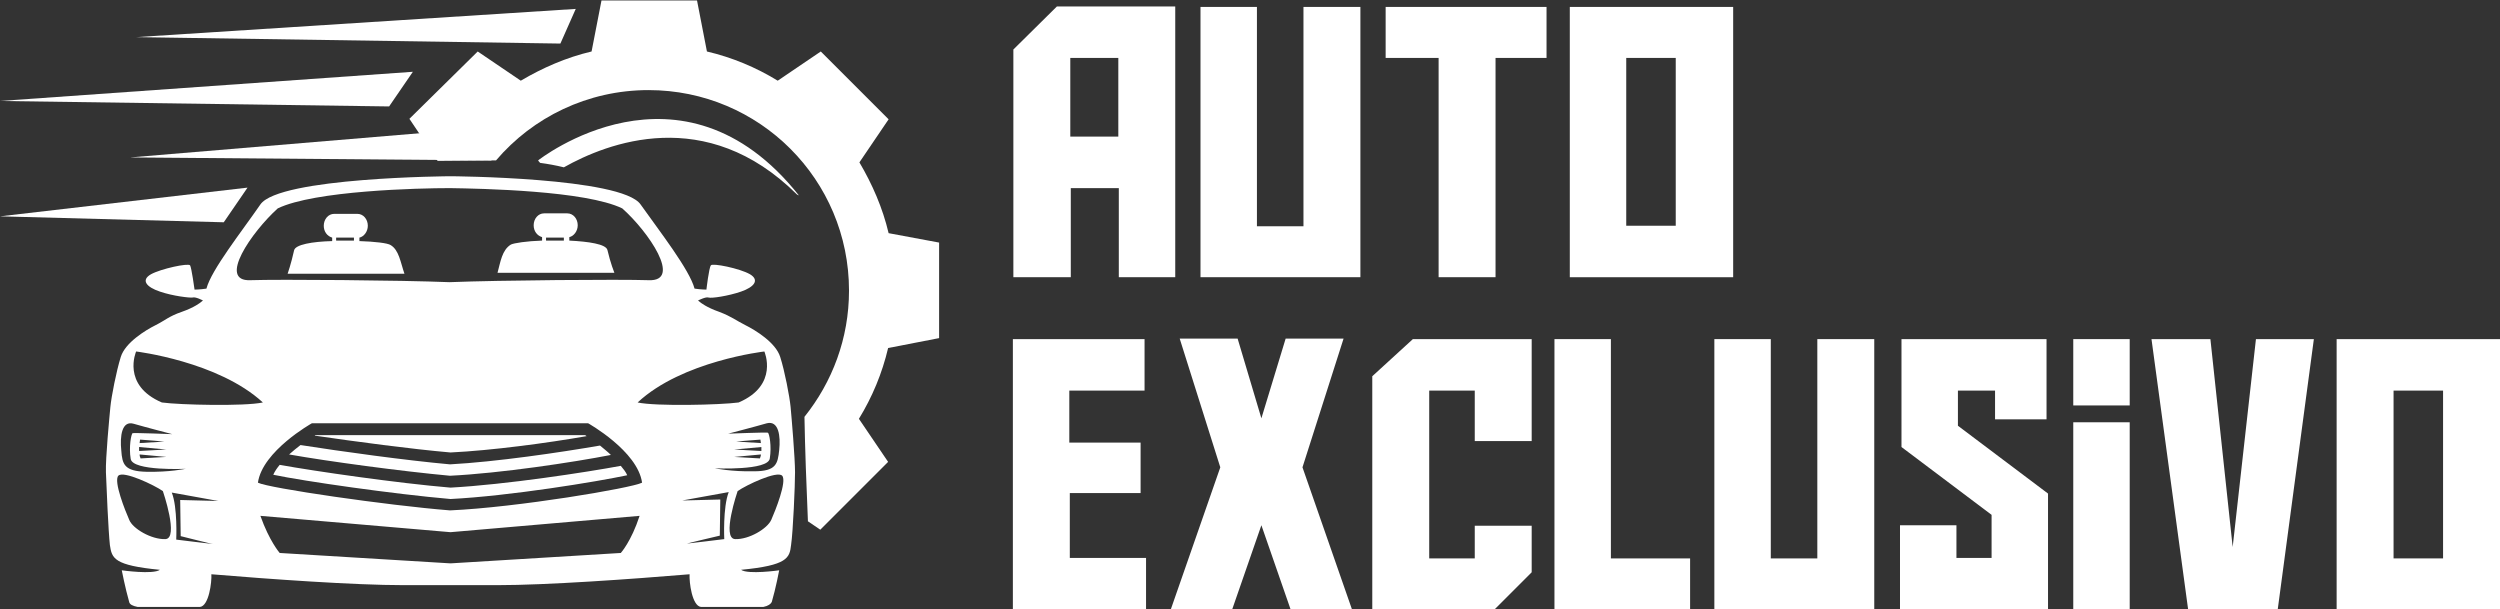
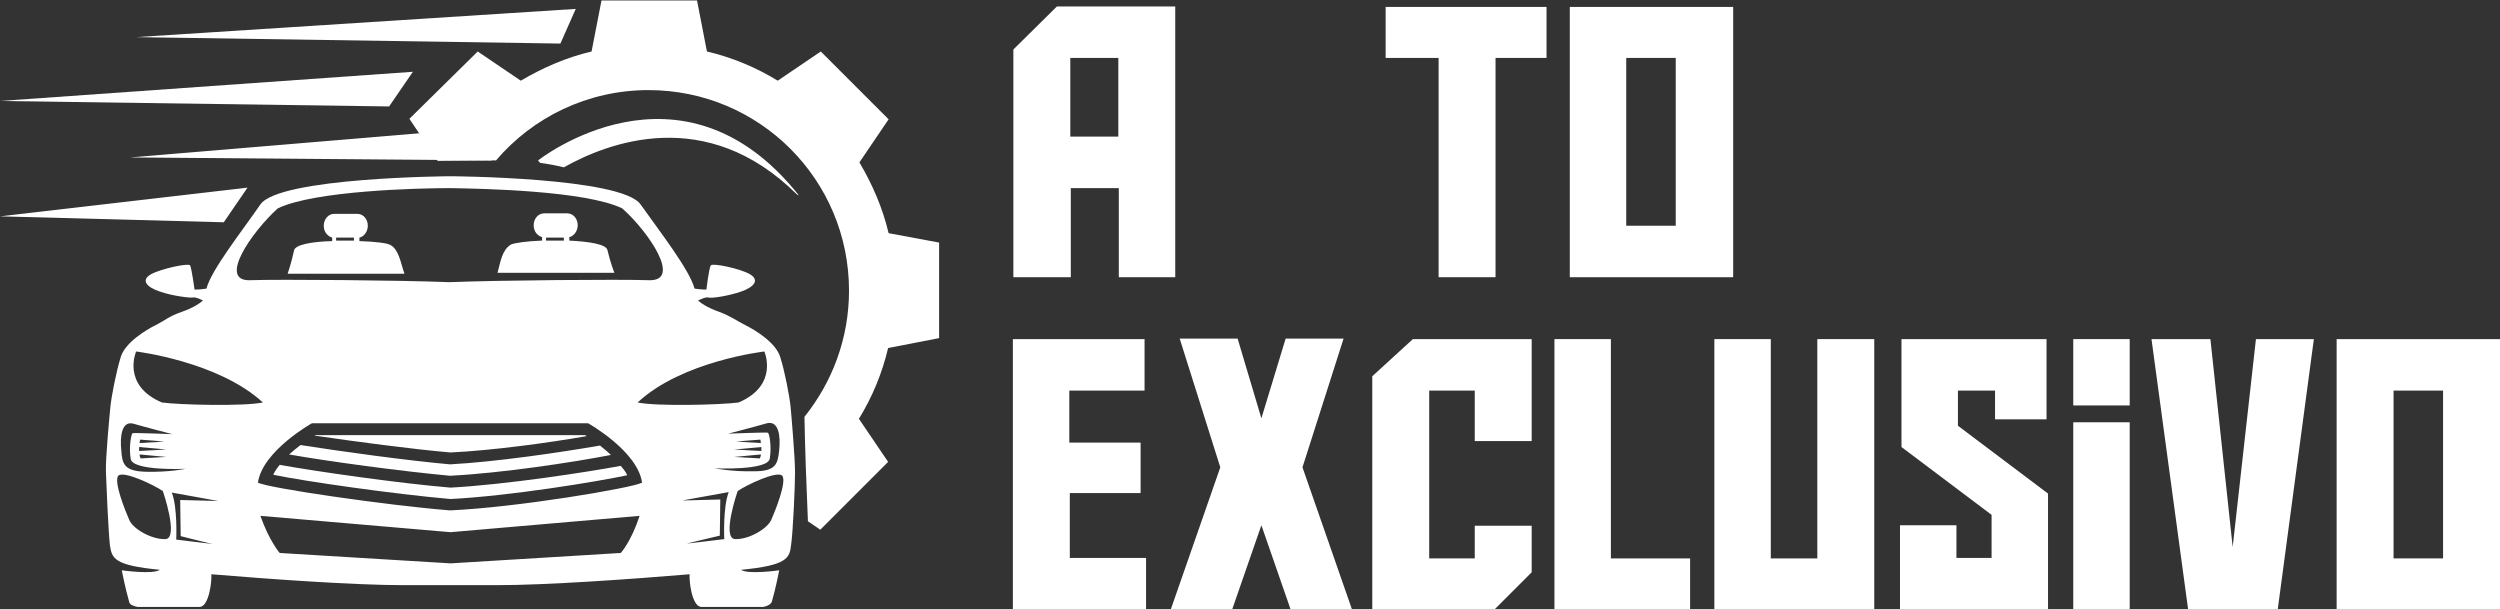
<svg xmlns="http://www.w3.org/2000/svg" version="1.1" id="Layer_1" x="0px" y="0px" width="505px" height="123.1px" viewBox="0 0 505 123.1" style="enable-background:new 0 0 505 123.1;" xml:space="preserve">
  <rect x="0" y="0" width="505" height="123.1" fill="#333333" stroke="none" />
  <style type="text/css">
	.st0{fill:#FFFFFF;}
</style>
  <g>
    <path class="st0" d="M216.2,56h-11.5V10l8.8-8.7h23.9V56h-11.4V38h-9.7V56z M225.9,27.6V11.7h-9.7v15.9H225.9z" />
-     <path class="st0" d="M274.8,56h-32.3V1.4h11.4v44.3h9.4V1.4h11.5V56z" />
    <path class="st0" d="M312.4,11.7h-10.3V56h-11.5V11.7h-10.7V1.4h32.5V11.7z" />
    <path class="st0" d="M317.1,1.4h33V56h-33V1.4z M328.5,45.6h10V11.7h-10V45.6z" />
    <path class="st0" d="M204.7,68.5h26.5v10.4H216v10.5h14.4v10.2h-14.3v13.1h15.4v10.4h-26.9V68.5z" />
    <path class="st0" d="M248.9,123.1h-12.4l10-28.7l-8.2-26H250l4.8,16.1l4.9-16.1h11.7l-8.3,26l10,28.7h-12.4l-5.9-17L248.9,123.1z" />
    <path class="st0" d="M297.9,112.8v-6.6h11.5v9.4l-7.6,7.6h-24.6V76l8.2-7.5h24v20.6h-11.5V78.9h-9.2v33.9H297.9z" />
    <path class="st0" d="M314,123.1V68.5h11.4v44.3h16v10.4H314z" />
    <path class="st0" d="M378.6,123.1h-32.3V68.5h11.4v44.3h9.4V68.5h11.5V123.1z" />
    <path class="st0" d="M413.8,123.1h-30v-17h11.4v6.6h7.1v-8.7l-18.2-13.7V68.5h29.3v16.2H403v-5.8h-7.5v7.1l18.2,13.7V123.1z" />
    <path class="st0" d="M430.2,68.5v13.4h-11.4V68.5H430.2z M430.2,85.3v37.9h-11.4V85.3H430.2z" />
    <path class="st0" d="M455.7,68.5h11.7l-7.3,54.6h-18.1l-7.4-54.6h11.9l4.5,42L455.7,68.5z" />
    <path class="st0" d="M472,68.5h33v54.6h-33V68.5z M483.5,112.8h10V78.9h-10V112.8z" />
  </g>
  <g>
    <path class="st0" d="M179.5,47.1c-1.2-5.1-3.3-9.9-5.9-14.3l5.9-8.7l-13.7-13.7l-8.7,5.9c-4.4-2.7-9.2-4.7-14.3-5.9l-2-10.3h-19.3   l-2,10.3c-5.1,1.2-9.9,3.3-14.3,5.9l-8.7-5.9L82.7,24l5.7,8.5l11.8-0.1c7.4-8.7,18.5-14.2,30.8-14.2c22.4,0,40.5,18.1,40.5,40.5   c0,9.7-3.4,18.5-9,25.5c0.1,5.9,0.4,14.3,0.7,21.1l2.5,1.7l13.7-13.7l-5.9-8.7c2.7-4.4,4.7-9.2,5.9-14.3l10.3-2V49L179.5,47.1z" />
    <g>
      <path class="st0" d="M78.9,49.5c-0.6-0.4-3.2-0.7-6.3-0.8v-0.7c0.9-0.2,1.7-1.2,1.7-2.4c0-1.3-0.9-2.4-2.1-2.4h-4.7    c-1.2,0-2.1,1.1-2.1,2.4c0,1.2,0.7,2.1,1.7,2.4v0.7c-4,0.1-7.5,0.7-7.7,1.9c-0.6,2.7-1.3,4.7-1.3,4.7s22.4,0,23.6,0    C80.9,53,80.6,50.5,78.9,49.5z M71.5,48.6c-1.2,0-2.4,0-3.6,0V48h3.6V48.6z" />
      <path class="st0" d="M122.7,50.5c-0.3-1.2-3.8-1.7-7.7-1.9v-0.7c0.9-0.2,1.7-1.2,1.7-2.4c0-1.3-0.9-2.4-2.1-2.4h-4.7    c-1.2,0-2.1,1.1-2.1,2.4c0,1.2,0.7,2.1,1.7,2.4v0.7c-3.1,0.1-5.7,0.5-6.3,0.8c-1.8,1.1-2.1,3.5-2.7,5.7c1.2,0,23.6,0,23.6,0    S123.3,53.1,122.7,50.5z M113.9,48.6c-1.2,0-2.4,0-3.6,0V48h3.6V48.6z" />
      <g>
        <path class="st0" d="M60.7,89.9c-0.8,0.6-1.5,1.2-2.3,1.9c7.9,1.4,22.7,3.4,32.5,4.3c10.2-0.5,24.8-2.7,32.5-4.2     c-0.7-0.7-1.5-1.3-2.2-1.9c-8.1,1.4-21,3.3-30.3,3.8C82,93,69,91.2,60.7,89.9z" />
        <path class="st0" d="M91,91.4c8.3-0.4,19.5-1.9,27.5-3.3c-0.1-0.1-0.2-0.1-0.3-0.2H63.7c0,0-0.1,0-0.1,0.1     C71.8,89.2,83,90.7,91,91.4z" />
        <path class="st0" d="M91,98.5c-10.7-0.9-27.3-3.3-34.5-4.6c-0.5,0.6-1,1.3-1.3,2c6.2,1.3,24.3,3.9,35.8,4.9     c11.9-0.6,29.6-3.5,35.7-4.8c-0.3-0.7-0.8-1.3-1.3-1.9C118.4,95.4,102.1,97.9,91,98.5z" />
      </g>
      <path class="st0" d="M159.7,82.2c-0.2-2.1-1.2-7.3-2.1-10.1c-0.9-2.9-5-5.4-7-6.4c-2-1-2.7-1.7-5.3-2.7c-2.6-0.9-3.8-1.9-3.8-1.9    l-0.5-0.4c0,0,1.6-0.8,2.1-0.6c0.6,0.2,4-0.3,6.6-1.2c2.6-0.9,3.8-2.3,1.8-3.5c-2.1-1.2-7.6-2.3-7.9-1.8c-0.4,0.5-0.9,4.9-0.9,4.9    s-1.1,0-2.4-0.2c-1-3.8-7-11.5-10.9-17c-3.8-5.5-38.4-5.7-38.4-5.7s-34.6,0.2-38.4,5.7c-3.8,5.5-9.9,13.2-10.9,17    c-1.3,0.2-2.4,0.2-2.4,0.2s-0.6-4.4-0.9-4.9c-0.4-0.5-5.9,0.7-7.9,1.8c-2.1,1.2-0.9,2.6,1.8,3.5c2.6,0.9,6.1,1.3,6.6,1.2    c0.6-0.2,2.1,0.6,2.1,0.6l-0.5,0.4c0,0-1.2,1-3.8,1.9c-2.6,0.9-3.3,1.7-5.3,2.7c-2,1-6.1,3.5-7,6.4c-0.9,2.9-1.9,8-2.1,10.1    c-0.2,2.1-1,10.4-0.9,13.2c0.1,2.8,0.5,12,0.8,14.7c0.4,2.7,0.8,4.1,10.1,5c0,0,0,0,0,0c-1.4,1-7.7,0.1-7.7,0.1s0.7,3.6,1.5,6.4    c0.1,0.5,0.7,0.8,1.7,1h12.6c1.8-0.2,2.4-5,2.3-6.6c12,1,28.9,2.2,38.8,2.2c8,0,9.5,0,9.5,0s1.5,0,9.5,0c9.9,0,26.8-1.2,38.8-2.2    c-0.1,1.6,0.5,6.4,2.3,6.6h12.6c1-0.2,1.5-0.6,1.7-1c0.8-2.7,1.5-6.4,1.5-6.4s-6.3,0.9-7.7-0.1c0,0,0,0,0,0    c9.4-0.9,9.8-2.4,10.1-5c0.4-2.7,0.8-12,0.8-14.7C160.6,92.6,159.9,84.3,159.7,82.2z M157.4,90.9c-0.3,2.8-0.6,4.3-5.1,4.3    c-4.5,0.1-7.9-0.6-7.9-0.6s10.8,0.5,11.1-2c0.4-2.5-0.1-5.1-0.4-5.2c-0.3-0.1-8,0.2-8,0.2s5.4-1.4,7.8-2.1    C157.3,84.9,157.7,88.1,157.4,90.9z M153.8,90.3c0,0.3,0,0.5,0,0.8l-5.5-0.3C148.3,90.8,152.7,90.4,153.8,90.3z M148.7,89.2    c0,0,3.3-0.3,4.9-0.4c0,0.2,0.1,0.4,0.1,0.7L148.7,89.2z M153.7,91.8c0,0.3-0.1,0.5-0.2,0.8l-5.2-0.3    C148.3,92.3,152.5,91.9,153.7,91.8z M56.1,42.1c7.4-3.6,28.5-4.1,34.8-4.1c6.3,0.1,27.4,0.5,34.8,4.1c5.3,4.7,12.2,14.8,5.3,14.5    c-5.7-0.2-30.2,0-40.2,0.4c-9.9-0.4-34.5-0.6-40.2-0.4C43.9,56.9,50.8,46.9,56.1,42.1z M27,85.6c2.4,0.7,7.8,2.1,7.8,2.1    s-7.8-0.3-8-0.2c-0.3,0.1-0.8,2.8-0.4,5.2c0.4,2.5,11.1,2,11.1,2s-3.3,0.7-7.9,0.6c-4.5-0.1-4.9-1.5-5.1-4.3    C24.2,88.1,24.6,84.9,27,85.6z M28.1,91.1c0-0.3,0-0.5,0-0.8c1.1,0.1,5.5,0.5,5.5,0.5L28.1,91.1z M33.6,92.3l-5.2,0.3    c-0.1-0.2-0.2-0.5-0.2-0.8C29.3,91.9,33.6,92.3,33.6,92.3z M28.2,89.5c0-0.3,0.1-0.5,0.1-0.7c1.6,0.1,4.9,0.4,4.9,0.4L28.2,89.5z     M33.4,108.9c-2.8,0.1-6.6-2.1-7.3-3.9c-0.8-1.8-3.2-7.8-2.2-8.9c1-1.1,7.3,1.9,9,3.1C32.9,99.2,36.2,108.8,33.4,108.9z     M36.5,108.3c0,0,6.7,1.7,6.6,1.6c-0.2,0-7.5-0.9-7.5-0.9s0.3-6.5-0.9-9.5l9.4,1.7l-7.7-0.2L36.5,108.3z M32.7,81.3    C24.5,77.8,27.5,71,27.5,71s16.6,2,25.6,10.3C49.4,82.1,36.3,81.8,32.7,81.3z M125.4,111.7L91,113.8l-34.5-2.1    c0,0-2.1-2.4-3.9-7.5l38.4,3.3l38.2-3.3C127.5,109.4,125.4,111.7,125.4,111.7z M90.9,103.1c-12.6-1-36.7-4.5-38.8-5.6    c0.9-6.4,10.9-12,10.9-12h27.9h27.9c0,0,10,5.6,10.9,12C127.6,98.6,104.4,102.5,90.9,103.1z M128.8,81.3    c9-8.4,25.6-10.3,25.6-10.3s3,6.8-5.2,10.3C145.5,81.8,132.5,82.1,128.8,81.3z M146.3,108.9c0,0-7.3,0.9-7.5,0.9    c-0.2,0,6.6-1.6,6.6-1.6l0.1-7.3l-7.7,0.2l9.4-1.7C146,102.5,146.3,108.9,146.3,108.9z M155.8,105c-0.8,1.8-4.5,4-7.3,3.9    c-2.8-0.1,0.5-9.7,0.5-9.7c1.7-1.2,8-4.2,9-3.1C159,97.2,156.6,103.2,155.8,105z" />
    </g>
    <polygon class="st0" points="99.3,32.4 26.3,31.8 94.5,26.1  " />
    <polygon class="st0" points="113.2,8.8 27.5,7.5 116.3,1.8  " />
    <polygon class="st0" points="78.6,21.5 0,20.4 83.4,14.5  " />
    <polygon class="st0" points="45.2,44.9 0,43.7 50,37.9  " />
    <path class="st0" d="M108.7,32.4c0,0,0.1,0.2,0.4,0.5c1.5,0.2,3.2,0.5,4.8,0.9c8.7-4.9,28.7-12.8,47.1,5.5c0.2,0.1,0.3,0.1,0.4,0.2   C137.6,9.5,108.7,32.4,108.7,32.4z" />
  </g>
</svg>